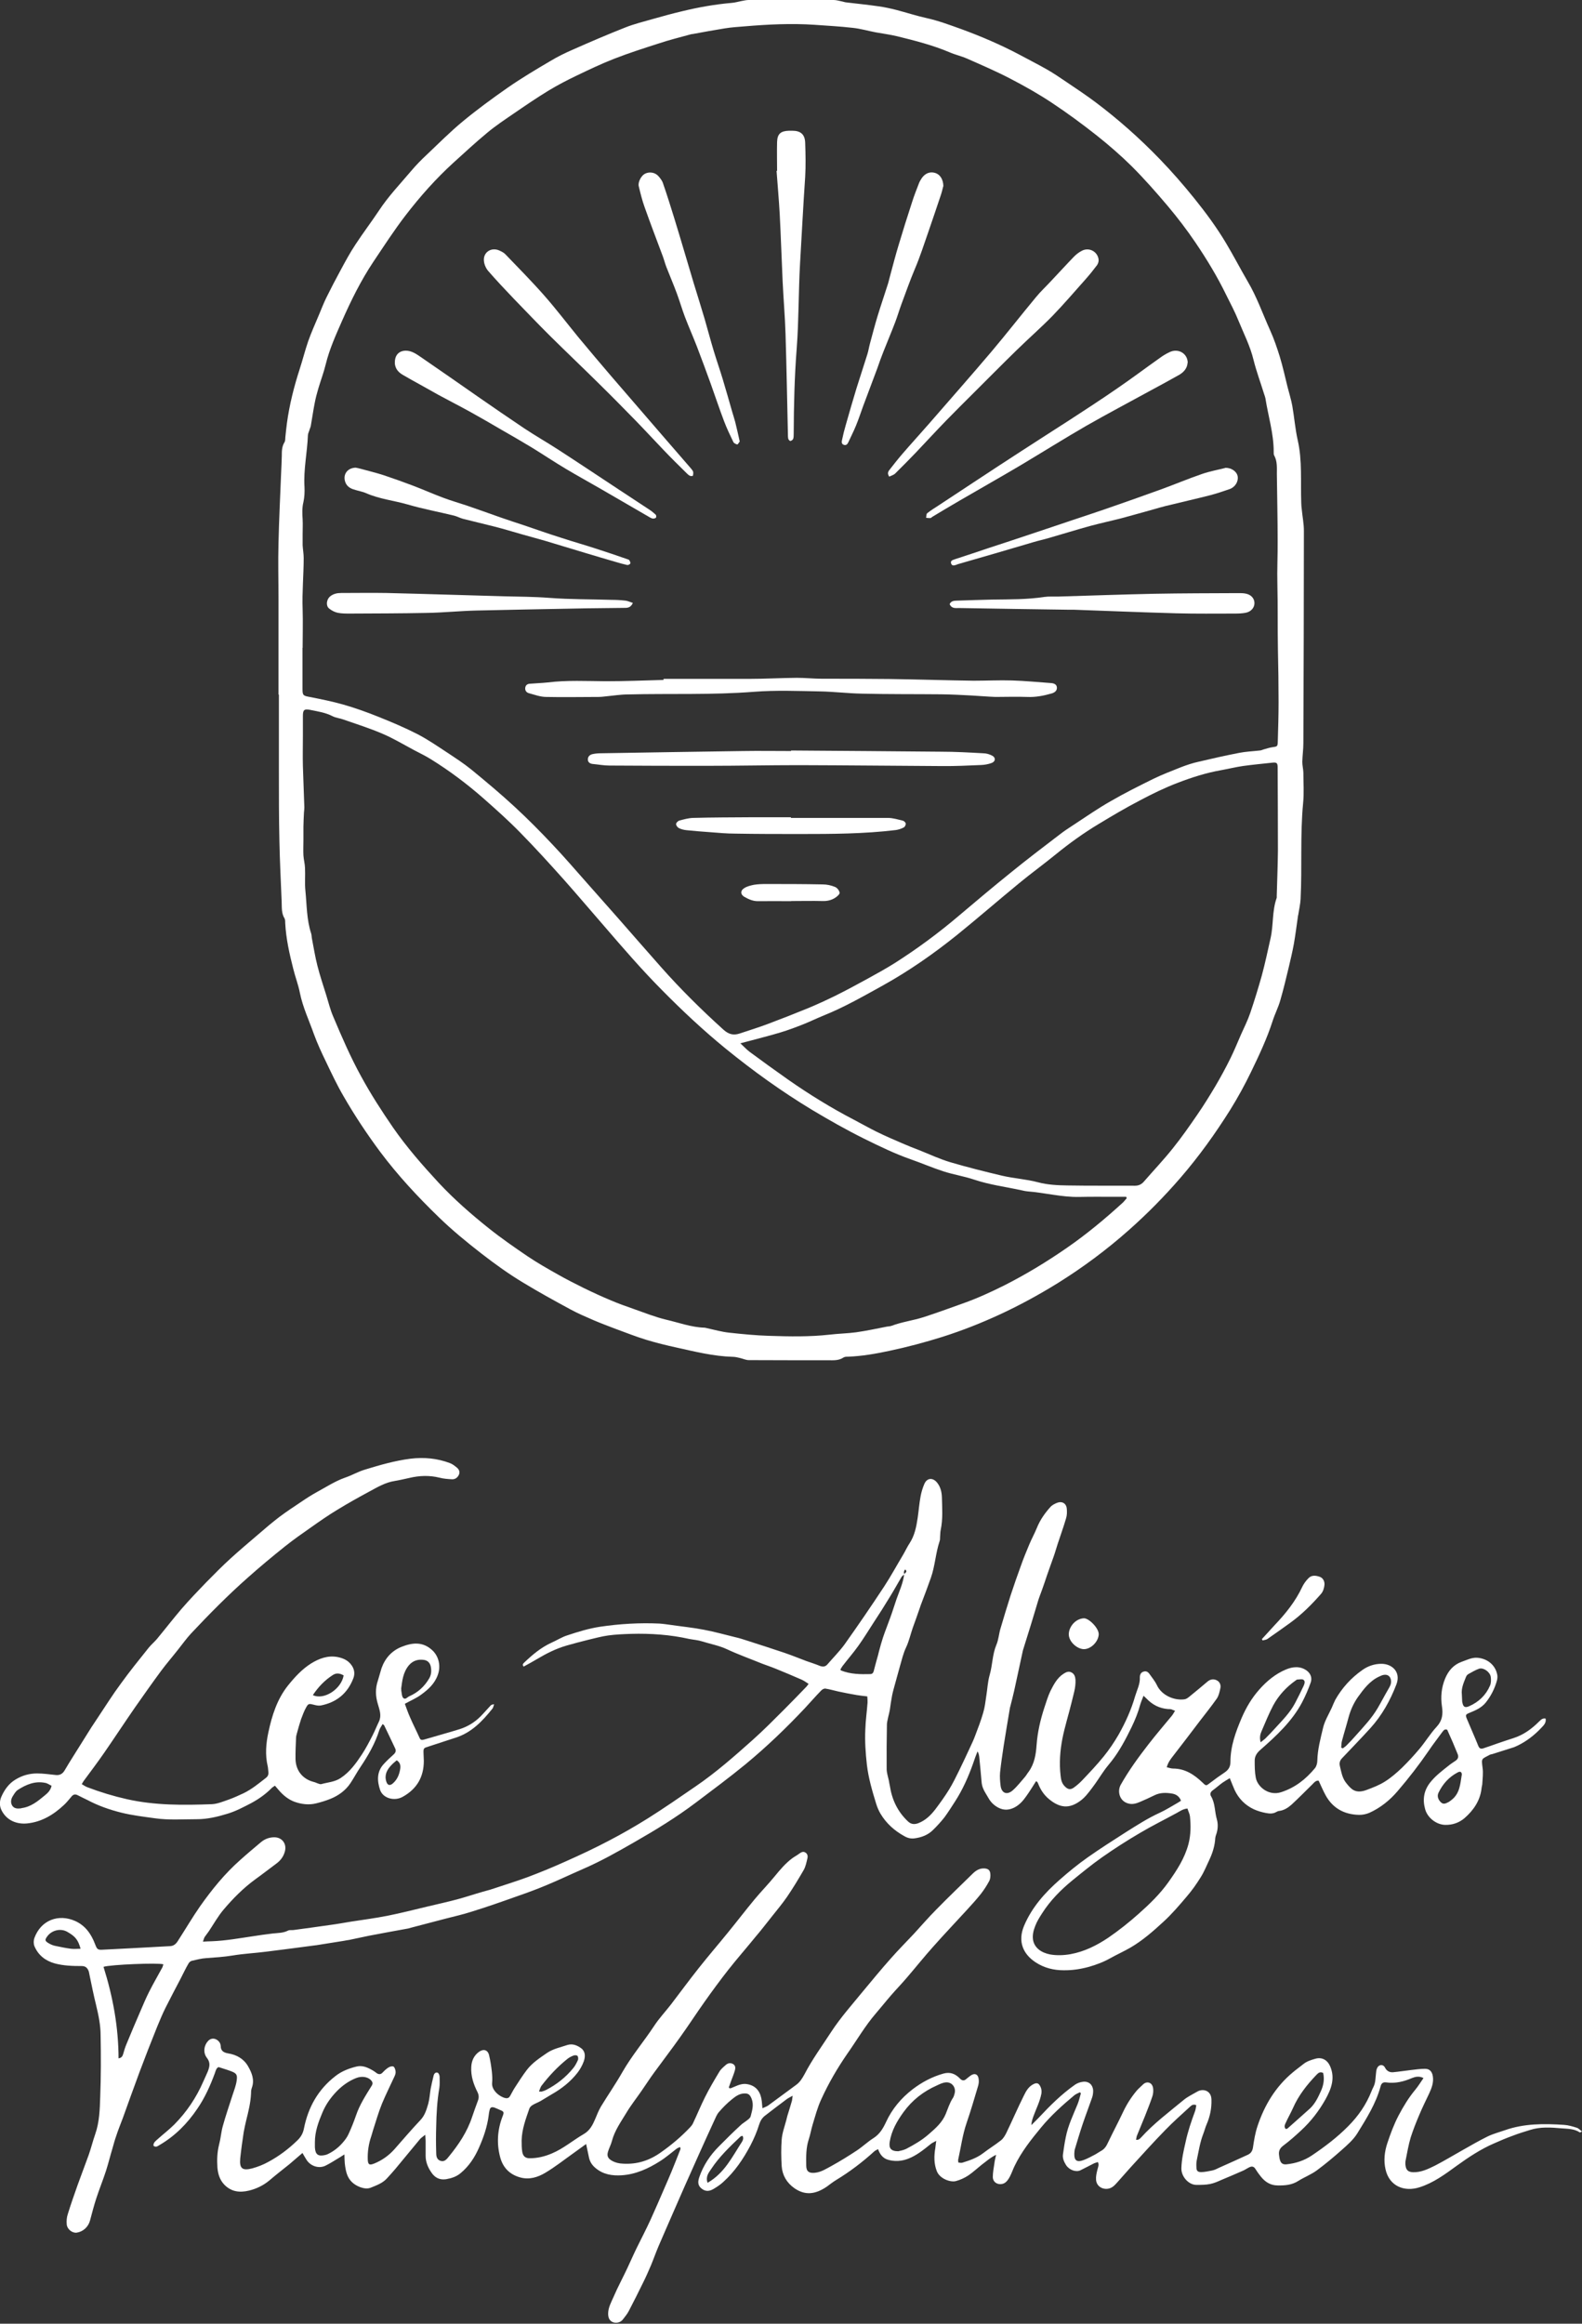
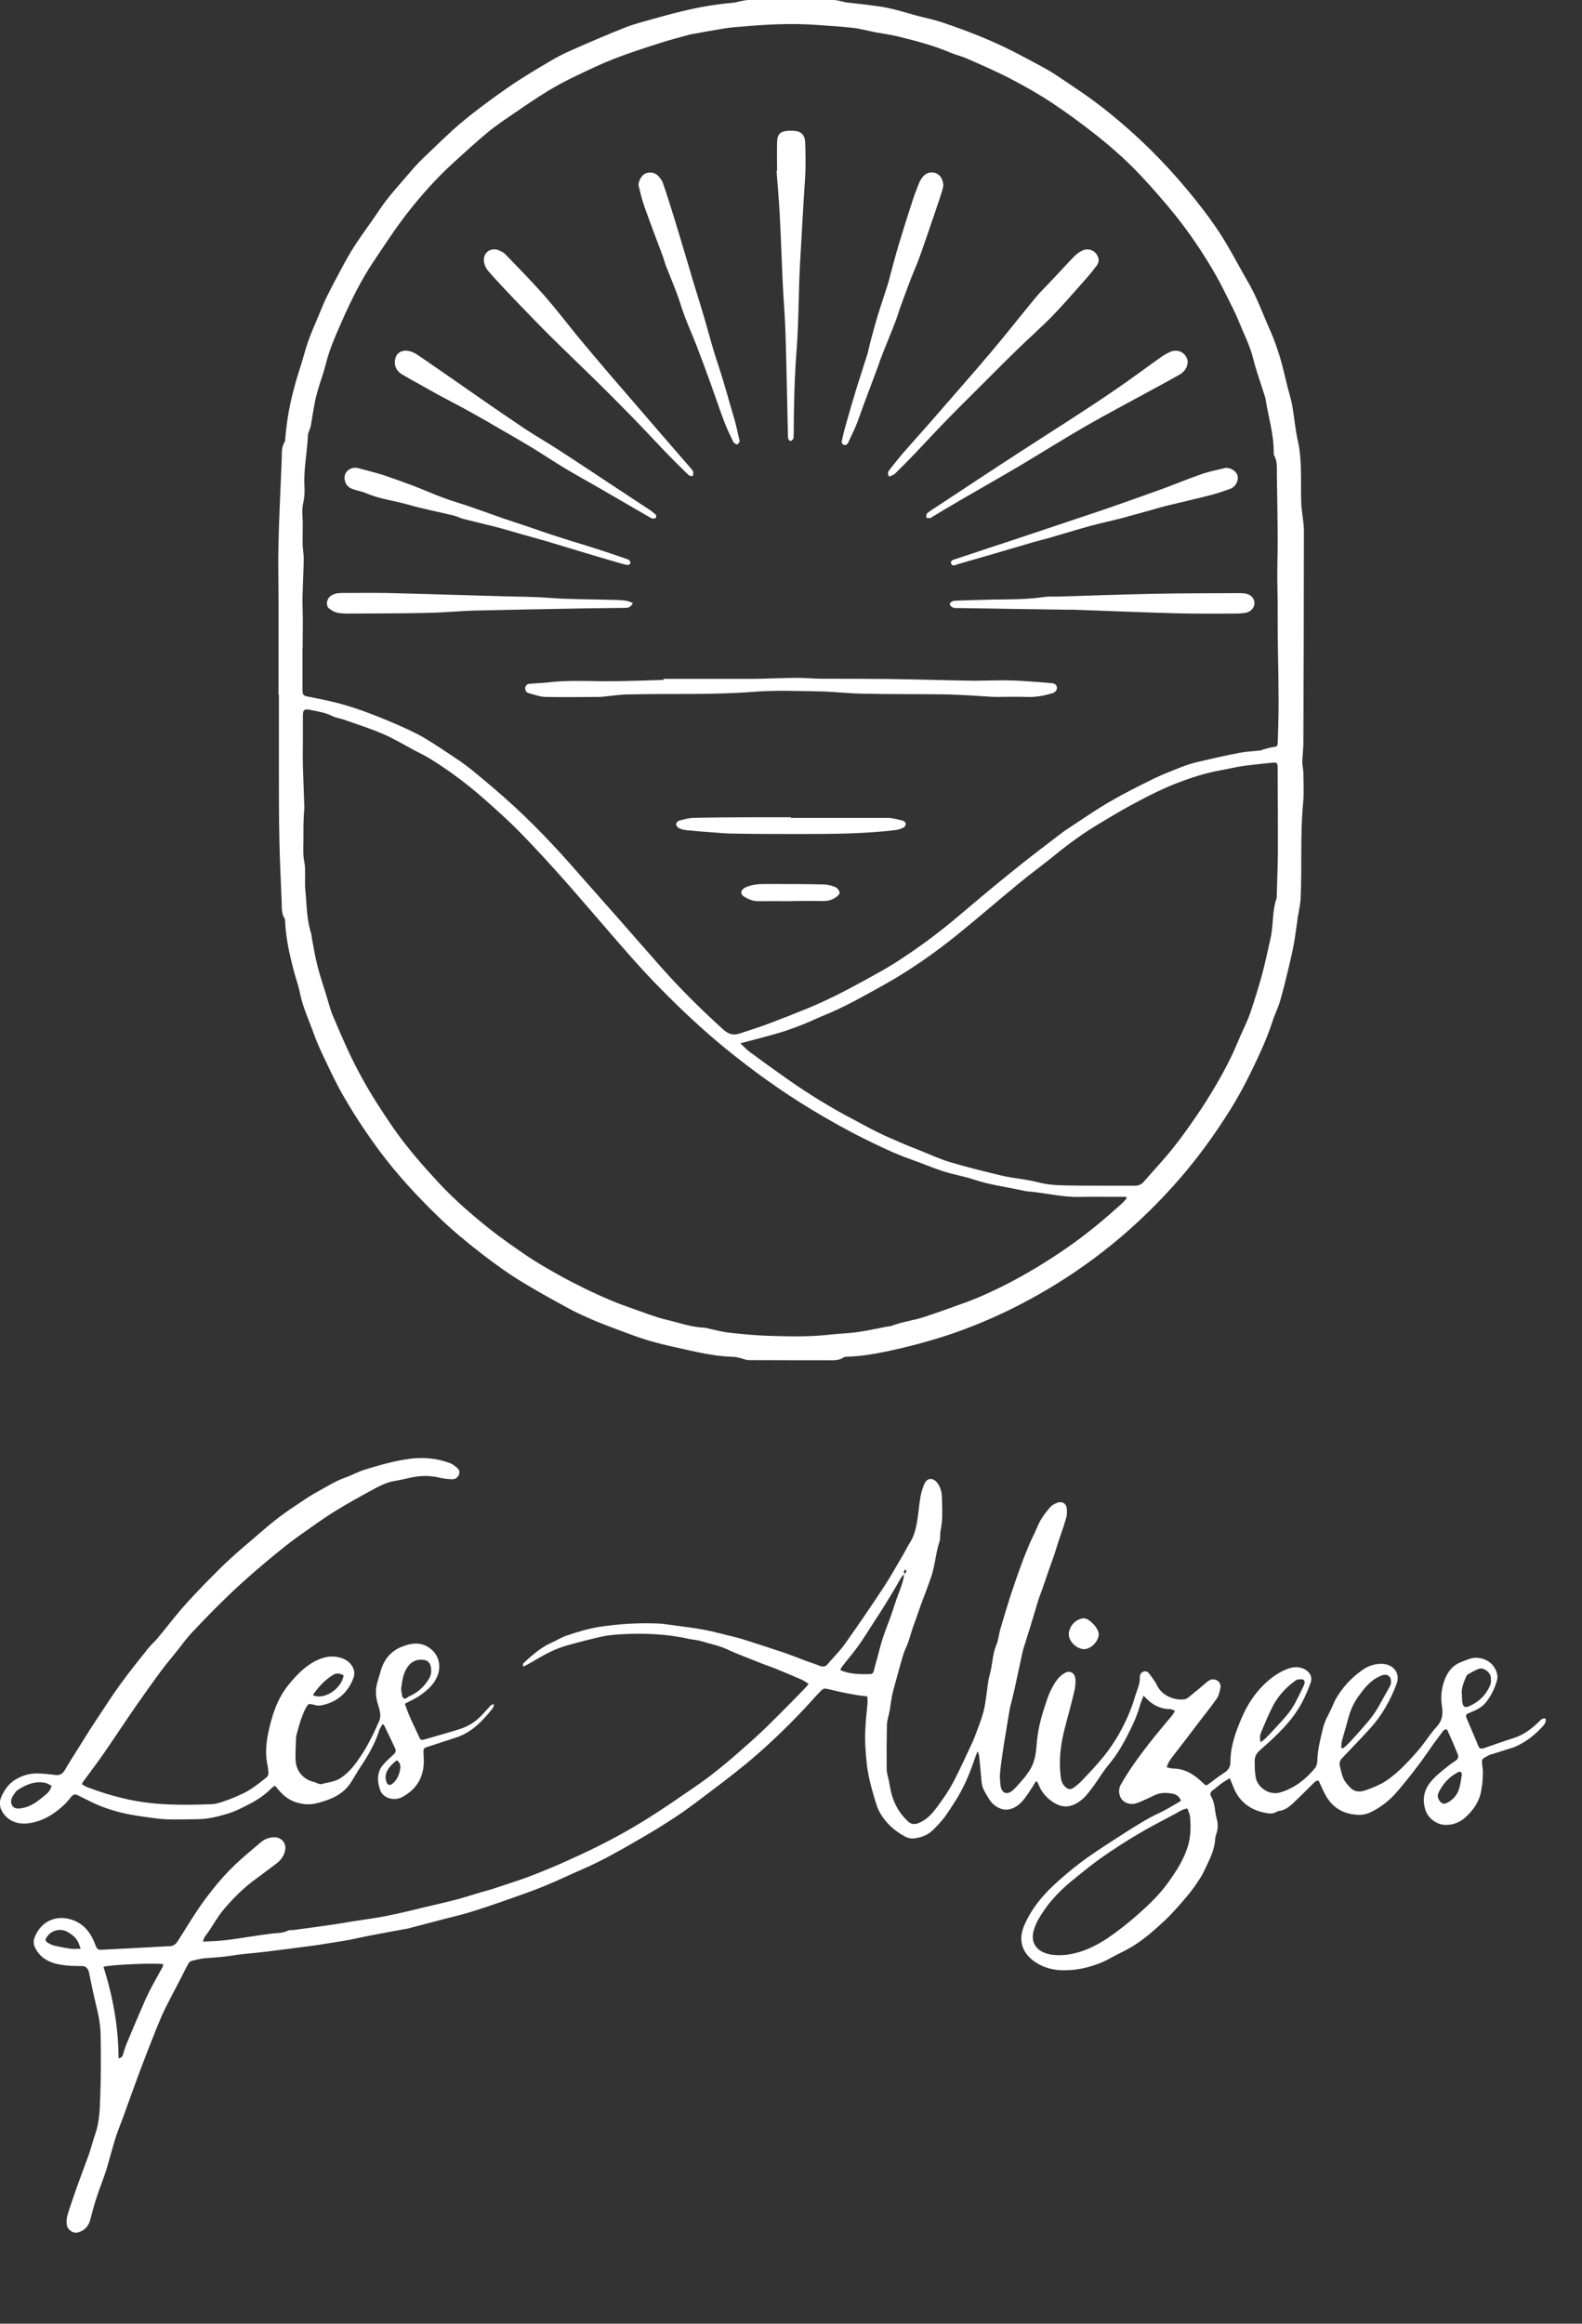
<svg xmlns="http://www.w3.org/2000/svg" id="Calque_2" data-name="Calque 2" viewBox="0 0 119.97 176.14">
  <rect x="0" y="0" width="119.97" height="176.14" fill="#333333" stroke="none" />
  <defs>
    <style>
      .cls-1 {
        fill: #fff;
      }
    </style>
  </defs>
  <g id="oYFZiW.tif">
    <g>
      <path class="cls-1" d="M21.12,52.65v-7.22c0-1.42-.04-2.85,0-4.27.04-1.78.13-3.55.2-5.33.02-.42.04-.85.05-1.27,0-.35,0-.71.2-1.03.07-.11.06-.26.07-.4.04-.35.07-.71.12-1.06.19-1.39.53-2.74.96-4.07.23-.71.41-1.43.65-2.13.24-.68.54-1.34.82-2.01.18-.43.35-.87.56-1.3.34-.69.7-1.38,1.07-2.06.36-.67.72-1.34,1.14-1.97.57-.87,1.2-1.7,1.78-2.57.71-1.08,1.6-2.01,2.43-2.99.37-.44.77-.85,1.19-1.24.91-.86,1.79-1.75,2.75-2.54,1.09-.9,2.24-1.74,3.4-2.55,1.04-.72,2.13-1.37,3.22-2.01.56-.34,1.16-.63,1.76-.89,1.29-.57,2.59-1.13,3.91-1.65.7-.28,1.45-.46,2.18-.67.71-.2,1.43-.4,2.16-.57,1.23-.3,2.48-.52,3.74-.63.25-.02.5-.09.74-.14C56.4.05,56.59,0,56.77,0h6.45c.21,0,.43.07.64.11.1.02.2.06.3.07.82.1,1.65.18,2.47.3.45.06.89.16,1.33.27.77.2,1.53.45,2.3.62.91.2,1.78.53,2.65.84,1.5.55,2.97,1.18,4.39,1.93.68.37,1.38.72,2.05,1.1.53.3,1.03.64,1.53.98.74.5,1.48.99,2.2,1.53,1.73,1.3,3.34,2.73,4.85,4.29.93.96,1.81,1.97,2.64,3,.87,1.08,1.69,2.19,2.4,3.38.57.95,1.08,1.94,1.64,2.9.7,1.18,1.15,2.48,1.71,3.72.29.64.52,1.32.73,1.99.23.76.4,1.53.59,2.3.12.48.27.94.36,1.43.15.86.22,1.75.41,2.6.36,1.57.21,3.17.27,4.75,0,.17.02.34.04.51.05.54.16,1.07.16,1.61,0,5.37-.02,10.74-.04,16.11,0,.47-.07.94-.08,1.41,0,.27.07.54.08.8,0,.78.06,1.56-.02,2.34-.23,2.42-.07,4.84-.19,7.26-.02.38-.11.76-.17,1.15,0,.05-.03.1-.03.15-.1.7-.19,1.41-.31,2.1-.11.6-.25,1.19-.39,1.78-.2.84-.4,1.67-.64,2.5-.15.53-.41,1.03-.58,1.56-.43,1.34-1.03,2.61-1.64,3.87-.47.97-.99,1.92-1.56,2.84-1.14,1.82-2.39,3.56-3.79,5.18-1.22,1.41-2.52,2.73-3.91,3.96-1.68,1.49-3.48,2.83-5.39,4.02-1.42.88-2.89,1.68-4.4,2.38-1.41.65-2.85,1.22-4.33,1.69-1.34.42-2.68.78-4.06,1.07-1.03.22-2.06.4-3.11.44-.12,0-.26,0-.35.06-.37.25-.78.21-1.18.21-2,0-4,0-6-.01-.23,0-.45-.11-.67-.16-.18-.04-.36-.09-.55-.09-1.45-.04-2.85-.39-4.25-.7-.78-.17-1.55-.36-2.31-.59-.79-.24-1.56-.55-2.33-.83-.55-.21-1.11-.42-1.65-.65-.6-.26-1.21-.52-1.78-.83-1.2-.65-2.4-1.31-3.57-2.02-1.1-.66-2.14-1.41-3.16-2.2-1.12-.87-2.22-1.77-3.24-2.76-1.6-1.55-3.11-3.17-4.45-4.96-1.01-1.36-1.94-2.76-2.78-4.22-.49-.84-.91-1.73-1.33-2.61-.33-.68-.65-1.37-.91-2.08-.37-1.05-.85-2.05-1.07-3.15-.12-.61-.35-1.2-.5-1.81-.29-1.14-.55-2.29-.61-3.47,0-.12,0-.26-.05-.35-.25-.4-.2-.85-.22-1.28-.06-1.52-.14-3.04-.17-4.57-.04-1.76-.04-3.52-.04-5.28v-5.84h-.03ZM23,49.07h-.06v3.15c0,.5.06.52.54.61.86.17,1.72.34,2.56.58.91.26,1.8.58,2.67.93,1,.4,1.99.82,2.95,1.31.77.4,1.5.9,2.23,1.38.63.42,1.27.83,1.86,1.31,1.11.91,2.21,1.83,3.26,2.8,1.01.93,1.97,1.9,2.91,2.9.89.94,1.74,1.93,2.6,2.9.8.9,1.59,1.79,2.38,2.69,1.08,1.23,2.15,2.46,3.24,3.69,1.48,1.67,3.07,3.24,4.72,4.73.4.36.76.45,1.24.29.72-.24,1.44-.46,2.15-.73,1.01-.38,2.01-.77,3.01-1.18.7-.29,1.39-.61,2.07-.94.8-.4,1.59-.82,2.37-1.25.74-.41,1.48-.81,2.19-1.26,1.66-1.06,3.25-2.23,4.76-3.51,1.31-1.11,2.63-2.22,3.97-3.3,1.23-1,2.49-1.96,3.75-2.92.33-.26.69-.49,1.04-.72.93-.61,1.85-1.25,2.82-1.8,1.05-.61,2.14-1.15,3.23-1.69.68-.33,1.39-.6,2.09-.88.44-.17.89-.32,1.35-.42,1.02-.24,2.04-.47,3.07-.67.51-.1,1.04-.12,1.56-.18.1,0,.19-.05.29-.08.22-.06.45-.14.67-.17.37-.05.4-.05.41-.43.03-1,.06-2,.06-2.99,0-1.34-.02-2.67-.05-4.01-.03-1.64,0-3.28-.04-4.91-.03-1.1.03-2.2.02-3.3,0-1.69-.04-3.38-.06-5.08,0-.47.04-.95-.2-1.39-.05-.08-.04-.2-.04-.3,0-1.38-.42-2.7-.63-4.05-.02-.1-.06-.19-.09-.29-.27-.87-.59-1.73-.81-2.61-.25-1.04-.74-1.99-1.14-2.97-.27-.67-.61-1.31-.93-1.95-.67-1.38-1.47-2.7-2.33-3.97-.65-.96-1.36-1.89-2.11-2.78-.87-1.03-1.77-2.05-2.72-3-.84-.83-1.74-1.61-2.66-2.34-1.1-.87-2.23-1.7-3.39-2.47-1.01-.67-2.07-1.27-3.15-1.83-1.07-.56-2.19-1.04-3.3-1.53-.43-.19-.9-.29-1.33-.48-1.28-.54-2.62-.88-3.96-1.21-.54-.13-1.1-.2-1.64-.3-.58-.11-1.15-.28-1.74-.34-.96-.11-1.92-.16-2.89-.23-1.78-.12-3.56-.03-5.33.12-.49.04-.98.07-1.47.15-.82.13-1.63.28-2.44.43-.08,0-.17.03-.25.05-.76.21-1.53.4-2.28.65-1.16.37-2.31.74-3.44,1.18-.97.38-1.91.83-2.85,1.28-.71.34-1.42.71-2.1,1.12-.92.56-1.81,1.17-2.7,1.78-.67.46-1.35.91-1.97,1.43-.87.72-1.7,1.49-2.54,2.25-1.34,1.22-2.54,2.57-3.64,4-.87,1.13-1.65,2.34-2.45,3.53-.94,1.41-1.69,2.93-2.37,4.47-.47,1.07-.96,2.15-1.24,3.3-.15.62-.38,1.22-.56,1.83-.11.37-.21.75-.28,1.13-.11.56-.19,1.13-.29,1.7-.02.11-.08.22-.11.34-.04.13-.11.26-.11.38-.05,1.3-.34,2.59-.26,3.9.02.39,0,.79-.08,1.16-.11.44-.09.87-.06,1.31.02.37,0,.74,0,1.11v.86c.02.32.08.64.08.96,0,1.3-.13,2.6-.08,3.9.03.96,0,1.93,0,2.89l.04-.02h0ZM85.45,90.83s-.04-.08-.05-.11h-1c-.85,0-1.69-.01-2.54.01-1.33.03-2.62-.32-3.93-.42-.13-.01-.27-.04-.4-.07-1.22-.27-2.46-.42-3.65-.82-.77-.26-1.57-.38-2.34-.63-.83-.27-1.64-.62-2.47-.91-1.23-.43-2.39-1-3.55-1.57-1.35-.67-2.65-1.41-3.94-2.18-2.3-1.39-4.47-2.95-6.56-4.65-1.69-1.38-3.28-2.87-4.81-4.42-1.55-1.56-2.98-3.22-4.41-4.88-1.01-1.16-2-2.33-3.02-3.48-1.09-1.22-2.19-2.43-3.34-3.6-.87-.89-1.8-1.72-2.74-2.55-1.25-1.1-2.59-2.11-4.01-2.99-.41-.26-.86-.47-1.29-.7-.79-.42-1.55-.88-2.37-1.23-.97-.42-1.99-.74-2.99-1.09-.27-.1-.57-.12-.82-.25-.54-.28-1.12-.36-1.7-.48-.45-.09-.55,0-.55.46v1.52c0,.76-.02,1.52,0,2.28.03,1.05.08,2.09.11,3.14,0,.13-.02.27-.03.4-.02.35-.03.71-.04,1.06v1.01c0,.39-.02.78,0,1.16.02.32.11.63.12.95.03.58-.03,1.16.03,1.73.11,1.09.09,2.19.44,3.25.04.13.03.27.06.4.13.68.24,1.36.41,2.03.19.75.44,1.49.67,2.23.17.54.3,1.1.53,1.63.65,1.54,1.31,3.07,2.12,4.54.73,1.34,1.55,2.61,2.41,3.86,1.04,1.5,2.24,2.87,3.48,4.21,1.17,1.25,2.45,2.37,3.78,3.43.95.76,1.95,1.45,2.95,2.13.74.5,1.52.94,2.3,1.38.65.37,1.31.7,1.97,1.03.68.33,1.37.65,2.07.94.56.24,1.13.44,1.7.64.83.29,1.64.62,2.49.82.95.22,1.88.57,2.88.6.07,0,.13.03.2.04.56.12,1.11.28,1.68.34,1.01.11,2.02.21,3.04.24,1.52.05,3.05.08,4.57-.09.67-.08,1.35-.09,2.02-.18.78-.11,1.56-.28,2.33-.43.12-.02.24-.02.35-.06.79-.3,1.63-.4,2.44-.66.99-.32,1.97-.68,2.95-1.03,1.08-.38,2.13-.86,3.15-1.37,1.66-.84,3.24-1.8,4.77-2.86,1.49-1.03,2.87-2.18,4.21-3.4.12-.11.22-.25.33-.37v.02h0ZM56.15,79.09c.29.27.48.48.71.65.96.71,1.93,1.41,2.91,2.1,1.59,1.11,3.24,2.13,4.97,3.03.58.3,1.15.63,1.74.92.63.31,1.28.59,1.93.87.43.19.87.36,1.31.53.78.31,1.54.67,2.35.91,1.29.38,2.61.71,3.92,1.02.9.21,1.83.26,2.73.5.71.19,1.47.23,2.22.24,1.71.03,3.42.01,5.13.02.29,0,.51-.11.7-.34.73-.84,1.5-1.65,2.19-2.52.65-.81,1.25-1.67,1.84-2.53.49-.71.94-1.44,1.38-2.18.4-.68.78-1.38,1.13-2.09.29-.59.54-1.2.8-1.8.24-.54.51-1.07.7-1.63.32-.94.61-1.89.88-2.85.25-.93.45-1.87.66-2.81.23-1,.11-2.06.46-3.05.02-.05.01-.1.01-.15.03-1.15.08-2.3.09-3.45,0-2.1-.01-4.2-.02-6.3,0-.33-.06-.4-.38-.37-.74.08-1.48.15-2.22.25-.56.08-1.12.22-1.68.32-1.14.2-2.23.55-3.3.96-.97.37-1.92.83-2.84,1.32-1.08.56-2.13,1.18-3.17,1.81-1.13.68-2.2,1.45-3.22,2.28-.93.76-1.9,1.46-2.82,2.22-1.57,1.29-3.1,2.62-4.67,3.89-1.79,1.44-3.67,2.75-5.69,3.87-1.45.8-2.88,1.62-4.42,2.24-.52.21-1.01.45-1.53.66-.58.23-1.16.45-1.76.63-.82.25-1.66.45-2.49.68-.16.04-.32.08-.58.15h.03Z" />
      <path class="cls-1" d="M50.32,51.46h6.46c1.22,0,2.43-.07,3.65-.08.64,0,1.28.07,1.93.07,1.69,0,3.39,0,5.08.02,2.13.03,4.27.1,6.4.13.96,0,1.93-.05,2.9-.02,1,.03,1.99.13,2.99.2.23.02.42.12.42.36,0,.22-.16.35-.38.42-.62.18-1.24.3-1.89.27-.8-.03-1.59,0-2.39,0-.61-.02-1.21-.08-1.82-.11-.76-.04-1.52-.08-2.28-.09-2.02-.02-4.03,0-6.05-.05-1.05-.02-2.09-.15-3.14-.17-1.68-.03-3.36-.1-5.03.03-3.18.25-6.37.12-9.55.2-.54,0-1.08.09-1.62.14-.2.02-.4.05-.61.05-1.32,0-2.64.03-3.97,0-.44,0-.89-.17-1.33-.29-.17-.05-.28-.2-.26-.39.02-.2.15-.31.34-.32.46-.04.91-.05,1.37-.1,1.47-.18,2.94-.1,4.41-.09,1.46,0,2.91-.06,4.37-.1v-.07h0Z" />
-       <path class="cls-1" d="M59.98,56.89c3.79.03,7.59.05,11.38.09,1.07,0,2.13.06,3.2.12.23,0,.47.07.68.18.29.15.26.45-.05.56-.25.09-.53.14-.79.15-.98.04-1.96.09-2.94.08-3.62-.02-7.25-.06-10.87-.07-2.3,0-4.61.05-6.91.05-2.49,0-4.98,0-7.47-.02-.42,0-.84-.08-1.26-.12-.2-.02-.37-.12-.37-.34s.14-.35.33-.4c.21-.05.44-.07.65-.07,3.59-.06,7.18-.12,10.77-.17,1.22-.02,2.44,0,3.66,0v-.04h0Z" />
      <path class="cls-1" d="M58.93,12.94c0-.73-.02-1.45,0-2.18.02-.62.28-.83.9-.85h.25c.63,0,.96.27.98.91.03.86.05,1.73,0,2.59-.15,2.19-.26,4.39-.39,6.58-.12,2.13-.09,4.27-.25,6.39-.17,2.16-.22,4.33-.23,6.49,0,.13,0,.28-.04.4-.03.07-.13.14-.21.16-.04,0-.14-.09-.16-.16-.03-.13-.03-.27-.03-.4-.06-2.52-.1-5.04-.18-7.56-.04-1.34-.16-2.67-.22-4-.08-1.69-.13-3.38-.22-5.07-.06-1.1-.16-2.19-.24-3.29h.05,0Z" />
      <path class="cls-1" d="M71.53,14.12c-.04.14-.09.39-.17.63-.32.94-.63,1.89-.96,2.83s-.63,1.89-1.02,2.8c-.38.9-.7,1.82-1.04,2.73-.16.44-.29.89-.46,1.33-.28.74-.59,1.46-.88,2.2-.17.42-.32.85-.47,1.28-.36.96-.72,1.92-1.08,2.88-.18.49-.34.99-.54,1.47-.17.42-.38.82-.57,1.24-.07.16-.17.27-.35.21-.2-.07-.16-.25-.13-.39.08-.38.17-.75.28-1.12.26-.92.53-1.85.81-2.77.27-.87.56-1.73.83-2.6.08-.26.12-.53.19-.79.19-.7.37-1.4.58-2.09.25-.82.53-1.63.79-2.45.08-.26.13-.52.21-.79.19-.7.37-1.4.58-2.09.33-1.11.68-2.22,1.04-3.32.15-.48.34-.95.52-1.42.05-.14.14-.27.22-.4.26-.36.62-.5,1.01-.38.36.11.61.47.62,1.01h-.01Z" />
      <path class="cls-1" d="M56.1,33.46c-.06.08-.14.23-.19.23-.11-.02-.26-.1-.3-.19-.25-.52-.5-1.04-.7-1.57-.36-.95-.68-1.91-1.02-2.86-.34-.93-.68-1.87-1.04-2.8-.29-.75-.62-1.49-.91-2.25-.22-.58-.39-1.18-.61-1.77-.25-.68-.54-1.35-.8-2.02-.1-.26-.17-.54-.27-.81-.46-1.23-.93-2.46-1.37-3.7-.19-.52-.32-1.06-.45-1.6-.08-.31.19-.81.47-.95.33-.17.76-.11,1.02.18.14.16.29.35.35.55.3.86.57,1.73.84,2.6.26.84.51,1.68.76,2.52.24.81.48,1.61.72,2.42.28.92.57,1.83.84,2.75.23.79.44,1.6.68,2.39.22.73.47,1.44.69,2.17.25.82.48,1.65.72,2.48.08.26.16.52.23.78.12.47.22.95.34,1.47v-.02Z" />
-       <path class="cls-1" d="M52.55,36.06c-.22.09-.35-.07-.48-.19-.59-.58-1.18-1.16-1.75-1.76-.7-.73-1.39-1.48-2.09-2.2-.92-.94-1.84-1.88-2.78-2.8-1.22-1.21-2.47-2.39-3.69-3.6-.96-.95-1.89-1.93-2.83-2.9-.64-.67-1.28-1.35-1.89-2.05-.18-.2-.31-.49-.34-.76-.08-.67.55-1.09,1.17-.81.17.08.34.16.46.29.99,1.03,2,2.05,2.95,3.13.89,1.01,1.71,2.09,2.57,3.14.82.99,1.65,1.97,2.48,2.94,1.34,1.56,2.7,3.12,4.04,4.68.67.78,1.35,1.55,2.02,2.33.21.25.2.26.16.58v-.02Z" />
+       <path class="cls-1" d="M52.55,36.06c-.22.09-.35-.07-.48-.19-.59-.58-1.18-1.16-1.75-1.76-.7-.73-1.39-1.48-2.09-2.2-.92-.94-1.84-1.88-2.78-2.8-1.22-1.21-2.47-2.39-3.69-3.6-.96-.95-1.89-1.93-2.83-2.9-.64-.67-1.28-1.35-1.89-2.05-.18-.2-.31-.49-.34-.76-.08-.67.55-1.09,1.17-.81.17.08.34.16.46.29.99,1.03,2,2.05,2.95,3.13.89,1.01,1.71,2.09,2.57,3.14.82.99,1.65,1.97,2.48,2.94,1.34,1.56,2.7,3.12,4.04,4.68.67.78,1.35,1.55,2.02,2.33.21.25.2.26.16.58Z" />
      <path class="cls-1" d="M67.43,36.12c-.18-.26-.05-.41.06-.55.3-.38.6-.77.92-1.14.67-.78,1.37-1.54,2.04-2.31,1.58-1.82,3.18-3.63,4.74-5.47,1.14-1.35,2.23-2.75,3.36-4.11.35-.43.76-.81,1.14-1.22.58-.61,1.14-1.23,1.73-1.84.18-.19.4-.36.64-.48.54-.27,1.17.07,1.25.66.02.14-.03.31-.11.43-.27.36-.56.72-.86,1.06-.83.93-1.64,1.88-2.51,2.78-.88.9-1.84,1.74-2.74,2.62-1.09,1.06-2.16,2.15-3.24,3.22-.69.69-1.39,1.38-2.07,2.08-.79.81-1.55,1.64-2.33,2.46-.51.53-1.03,1.06-1.56,1.58-.12.12-.3.16-.45.24h-.01Z" />
      <path class="cls-1" d="M47.99,45.71c-.18.39-.44.37-.7.37-1.24.02-2.47.02-3.71.05-2.49.05-4.98.09-7.47.15-1.25.03-2.5.16-3.75.18-1.95.04-3.89.04-5.84.05-.3,0-.62,0-.91-.06-.24-.05-.48-.18-.66-.33-.25-.21-.19-.67.07-.9.25-.21.54-.27.85-.27,1.15,0,2.3-.02,3.45,0,2.96.07,5.92.17,8.89.25,1.15.03,2.3.03,3.45.12,1.57.12,3.15.1,4.72.15.36,0,.71.02,1.06.06.17.02.33.1.54.17h0,0Z" />
      <path class="cls-1" d="M72.01,45.8c.12-.26.34-.26.54-.27.9-.03,1.79-.06,2.69-.08,1.32-.02,2.64,0,3.95-.2.35-.05.71-.02,1.07-.03,2.42-.07,4.84-.16,7.26-.21,2.13-.04,4.27-.04,6.4-.05.17,0,.34,0,.51.03.42.07.68.34.7.69.02.36-.24.69-.67.77-.26.05-.54.06-.81.06-1.47,0-2.95.02-4.42-.02-2.59-.07-5.18-.18-7.76-.27h-.36c-2.79-.04-5.59-.08-8.38-.13-.26,0-.56.06-.71-.29,0,0-.01,0-.01,0Z" />
      <path class="cls-1" d="M90.06,27.49c-.02.4-.27.71-.63.92-.72.41-1.45.8-2.17,1.19-1.62.89-3.26,1.75-4.87,2.67-1.68.97-3.32,2-4.98,2.99-1.52.9-3.06,1.77-4.59,2.66-.7.41-1.4.82-2.09,1.24-.06.03-.11.1-.17.11-.11,0-.22,0-.33-.02.03-.12,0-.29.09-.35.26-.21.55-.39.83-.57.9-.59,1.8-1.19,2.7-1.78,1.21-.8,2.42-1.59,3.64-2.38,1.21-.79,2.43-1.56,3.65-2.35,1.2-.78,2.4-1.56,3.57-2.37,1.1-.75,2.16-1.55,3.25-2.32.23-.17.48-.32.74-.44.64-.31,1.36.09,1.37.81h-.01,0Z" />
      <path class="cls-1" d="M30.76,26.58c.49,0,.86.29,1.23.54,1.42.97,2.83,1.96,4.24,2.94,1.17.81,2.33,1.61,3.51,2.4.84.56,1.72,1.06,2.57,1.61,1.56,1.01,3.1,2.04,4.65,3.06l2.28,1.5c.17.11.33.24.48.38.05.04.06.17.03.22-.03.05-.14.08-.21.08-.08,0-.17-.04-.24-.08-1.25-.73-2.51-1.46-3.76-2.18-.88-.51-1.76-.99-2.63-1.51-.87-.52-1.71-1.08-2.57-1.61-.76-.46-1.54-.91-2.31-1.35-.77-.45-1.54-.9-2.32-1.33-.81-.45-1.64-.87-2.45-1.31-.47-.26-.94-.53-1.41-.79-.43-.24-.86-.47-1.28-.72-.43-.24-.68-.59-.62-1.11.05-.46.35-.73.81-.74Z" />
      <path class="cls-1" d="M26.97,35.45c.11.02.26.05.4.09.58.16,1.17.3,1.75.49.75.25,1.5.52,2.24.8.76.29,1.5.62,2.25.9.58.22,1.19.39,1.78.59.84.29,1.69.59,2.53.89.6.21,1.21.41,1.82.61.94.32,1.88.65,2.83.95.88.29,1.78.54,2.66.83.79.25,1.57.52,2.35.79.05.02.11.03.13.06.05.08.12.19.09.26-.02.06-.16.13-.23.12-.28-.06-.56-.14-.83-.22-.79-.23-1.58-.46-2.37-.7-1.02-.3-2.03-.62-3.05-.92-.58-.17-1.17-.32-1.75-.49-.7-.2-1.39-.41-2.1-.59-.78-.2-1.57-.38-2.35-.58-.23-.06-.44-.18-.67-.24-1.18-.29-2.38-.51-3.54-.85-1.04-.3-2.13-.41-3.13-.85-.32-.14-.68-.19-1.02-.31-.28-.1-.5-.28-.59-.58-.17-.55.18-1.03.8-1.05Z" />
      <path class="cls-1" d="M92.92,35.46c.49,0,.88.29.94.66.06.38-.19.8-.6.95-.49.17-.99.34-1.49.47-1.13.29-2.26.54-3.39.82-.28.07-.55.15-.83.23-.84.23-1.69.48-2.53.7-.78.2-1.57.37-2.35.58-1.06.29-2.11.62-3.16.92-.37.11-.75.19-1.12.3-.99.29-1.97.58-2.96.87-.92.27-1.85.53-2.77.8-.03,0-.06.03-.1.04-.16.05-.35.14-.43-.08s.12-.27.29-.33c.86-.28,1.73-.57,2.59-.86,1.04-.34,2.08-.68,3.12-1.03,1.06-.35,2.11-.71,3.16-1.06.86-.29,1.73-.57,2.59-.87,1.42-.49,2.83-.99,4.24-1.5,1.01-.37,2.01-.79,3.03-1.14.6-.21,1.24-.32,1.78-.46h-.01Z" />
      <path class="cls-1" d="M59.97,62h7.36c.38,0,.76.12,1.14.21.09.02.21.14.22.23,0,.09-.07.24-.15.28-.19.1-.4.17-.61.2-2.41.29-4.83.3-7.25.3-1.64,0-3.29,0-4.93-.03-.64,0-1.28-.06-1.92-.11-.59-.04-1.18-.09-1.77-.15-.2-.02-.4-.07-.58-.16-.1-.05-.21-.2-.21-.3s.14-.24.25-.27c.34-.09.69-.19,1.04-.2,1.46-.04,2.91-.04,4.37-.05h3.05v.05h0Z" />
      <path class="cls-1" d="M60,68.31c-.85,0-1.69-.01-2.54,0-.38,0-.69-.15-1-.32-.32-.18-.33-.49,0-.68.21-.13.47-.19.71-.24.3-.05.61-.06.91-.06,1.44,0,2.87,0,4.31.03.31,0,.64.07.93.19.16.06.33.27.35.44.02.11-.19.29-.33.38-.29.19-.61.26-.96.25-.79-.02-1.59,0-2.38,0h0Z" />
    </g>
  </g>
  <g>
    <path class="cls-1" d="M78.58,135c-.26.41-.49.79-.75,1.15-.25.36-.53.68-.94.88-.4.19-.78.2-1.17,0-.33-.17-.59-.42-.77-.75-.06-.11-.13-.22-.19-.32-.17-.27-.29-.54-.32-.86-.05-.65-.12-1.29-.18-1.93-.02-.13-.04-.27-.13-.41-.12.3-.23.59-.33.9-.36,1.02-.8,2.01-1.39,2.92-.26.4-.51.8-.79,1.18-.27.34-.56.66-.87.96-.38.38-.87.56-1.39.63-.27.04-.53-.02-.77-.16-.75-.41-1.38-.97-1.82-1.71-.13-.22-.24-.48-.32-.73-.3-.98-.59-1.95-.71-2.98-.1-.89-.16-1.76-.12-2.65.02-.69.12-1.37.17-2.06,0-.15,0-.3-.02-.47-.28-.03-.54-.06-.79-.1-.47-.08-.94-.17-1.4-.27-.33-.07-.65-.17-.98-.22-.11-.02-.27.07-.35.17-.41.42-.8.87-1.2,1.3-1.42,1.51-2.92,2.95-4.52,4.27-1.22,1-2.5,1.95-3.76,2.9-1.47,1.11-3.04,2.07-4.63,2.98-1.27.73-2.56,1.46-3.9,2.04-.94.41-1.86.85-2.8,1.24-.76.32-1.53.6-2.31.87-1.12.4-2.24.79-3.37,1.14-.65.21-1.32.36-1.98.53l-2.56.67c-.08.02-.17.05-.25.07-.99.18-1.98.36-2.97.55-.51.1-1.01.22-1.52.32-.14.02-.27.04-.41.07-.69.11-1.39.22-2.07.33-.06,0-.11.02-.17.02-1.21.16-2.41.32-3.63.47-.85.11-1.71.15-2.55.29-.67.11-1.34.15-2.01.2-.37.02-.72.12-1.08.2-.11.02-.22.12-.27.22-.22.37-.4.77-.6,1.15-.38.73-.77,1.46-1.14,2.2-.23.46-.43.95-.63,1.43-.46,1.14-.91,2.29-1.34,3.44-.43,1.15-.84,2.31-1.26,3.47-.17.46-.36.91-.51,1.38-.11.31-.19.61-.28.93-.17.56-.31,1.14-.49,1.7-.23.71-.51,1.39-.74,2.1-.18.55-.32,1.1-.47,1.66-.13.5-.53.86-1.02.93-.34.04-.73-.27-.75-.65-.02-.25,0-.51.08-.75.23-.75.49-1.48.75-2.22.27-.76.57-1.52.84-2.28.18-.51.31-1.05.49-1.56.32-.91.35-1.87.38-2.82.06-1.56.06-3.12.03-4.68,0-.77-.16-1.53-.34-2.28-.19-.77-.35-1.56-.51-2.34-.02-.09-.03-.19-.07-.28-.09-.22-.24-.35-.51-.35-.69,0-1.38-.02-2.05-.2-.71-.2-1.25-.62-1.54-1.31-.07-.17-.07-.43,0-.62.5-1.36,1.83-1.84,3.08-1.29.79.35,1.23,1,1.52,1.76.15.39.19.45.61.42,1.7-.08,3.39-.18,5.09-.27.35-.02.51-.27.66-.52.54-.84,1.04-1.69,1.61-2.51.9-1.27,1.87-2.47,3.05-3.51.51-.46,1.04-.9,1.56-1.34.3-.25.66-.38,1.05-.37.57.02.91.51.77,1.05-.1.4-.33.71-.66.95-.53.39-1.05.8-1.58,1.18-.91.66-1.7,1.46-2.42,2.31-.42.5-.75,1.09-1.11,1.63-.1.15-.22.29-.32.44-.05.08-.07.19-.13.35.28-.02.48-.02.69-.03,1.03-.04,2.03-.22,3.04-.37.53-.08,1.05-.16,1.58-.22.39-.04.78-.03,1.15-.22.12-.06.27-.02.41-.04.92-.12,1.83-.25,2.75-.38.54-.07,1.08-.17,1.63-.26.91-.14,1.83-.26,2.74-.44,1.01-.2,2.02-.46,3.03-.7.76-.18,1.53-.35,2.28-.55.63-.17,1.25-.38,1.88-.56.2-.06.41-.11.61-.17.95-.32,1.92-.61,2.86-.96.98-.37,1.95-.77,2.9-1.2,1.1-.49,2.19-1,3.25-1.56,1-.52,1.99-1.09,2.95-1.69,1.22-.77,2.41-1.59,3.6-2.41,1.54-1.05,2.94-2.28,4.34-3.53.84-.75,1.62-1.54,2.41-2.33.56-.56,1.12-1.14,1.67-1.71.05-.05.08-.11.16-.21-.19-.12-.35-.24-.53-.32-.66-.29-1.31-.56-1.97-.83-.34-.14-.68-.25-1.02-.38-.88-.36-1.78-.68-2.64-1.08-.61-.29-1.28-.41-1.92-.61-.31-.1-.63-.12-.95-.18-1.46-.33-2.94-.43-4.43-.39-.57.02-1.15.04-1.73.12-.51.07-1.01.21-1.52.33-.54.13-1.08.28-1.62.43-.81.23-1.56.61-2.28,1.04-.33.2-.67.38-1,.56-.12-.15-.04-.22.05-.31.62-.59,1.27-1.14,2.06-1.5.41-.18.79-.43,1.21-.56.81-.27,1.63-.52,2.48-.65,1.49-.22,2.99-.31,4.5-.24.31.02.61.07.92.11.82.12,1.65.2,2.46.36.8.15,1.58.37,2.36.56.32.07.62.17.93.27.93.3,1.87.6,2.79.91.56.19,1.12.42,1.68.63.34.12.69.23,1.03.37.22.08.41.07.57-.12.43-.5.9-.97,1.29-1.5,1.03-1.45,2.03-2.91,3.01-4.4.51-.78.96-1.61,1.44-2.41.17-.29.31-.6.49-.87.38-.58.51-1.24.61-1.91.08-.54.12-1.09.22-1.63.06-.33.16-.66.29-.96.2-.46.64-.49.96-.1.27.33.36.74.37,1.14.02.81.08,1.63-.09,2.44-.04.17-.03.37-.05.55,0,.11,0,.23-.04.33-.3.9-.34,1.87-.66,2.77-.23.66-.48,1.31-.73,1.97-.03.07-.06.16-.08.23-.18.53-.37,1.05-.56,1.58-.17.49-.28,1-.5,1.47-.22.46-.33.95-.47,1.43-.12.44-.25.89-.37,1.34-.08.3-.17.59-.23.9-.07.36-.12.72-.17,1.08-.03.18-.08.36-.12.53-.03.18-.09.36-.1.54-.02,1.14-.03,2.27-.02,3.41,0,.3.11.61.17.9.02.12.04.25.07.37.16,1.06.59,1.97,1.38,2.71.23.22.49.24.78.13.55-.21.95-.61,1.29-1.05.37-.49.73-.99,1.05-1.51.28-.46.52-.95.76-1.44.27-.55.53-1.11.79-1.67.15-.32.3-.63.42-.96.22-.57.44-1.15.61-1.74.12-.4.17-.82.23-1.24.09-.54.11-1.1.26-1.62.22-.75.2-1.55.51-2.29.17-.39.19-.85.32-1.26.24-.83.5-1.66.76-2.49.25-.77.52-1.53.8-2.3.18-.51.39-1.02.6-1.52.18-.44.41-.85.59-1.29.24-.6.6-1.11,1.02-1.58.14-.16.36-.27.56-.34.37-.12.66.09.69.46.02.25.02.51-.06.75-.19.65-.42,1.28-.63,1.92-.11.33-.2.67-.32,1-.16.46-.33.91-.49,1.38-.12.36-.24.72-.37,1.08-.1.29-.22.57-.31.87-.18.59-.35,1.18-.53,1.76-.2.66-.41,1.3-.61,1.96,0,.02-.02.05-.02.08-.22,1-.43,2.01-.65,3-.09.4-.19.79-.29,1.18-.02.06-.03.11-.04.17-.16.95-.32,1.9-.47,2.85-.1.66-.2,1.34-.27,2-.03.33,0,.67.04,1,.07.56.47.73.9.37.36-.31.65-.7.96-1.05.1-.12.17-.26.27-.38.44-.61.55-1.32.6-2.03.07-.97.29-1.91.59-2.83.14-.42.27-.86.46-1.26.25-.49.51-1,1-1.31.19-.12.37-.21.59-.1.22.11.29.31.31.56.03.61-.17,1.16-.3,1.73-.22.91-.51,1.81-.69,2.72-.18.92-.25,1.87-.14,2.81.03.29.08.58.31.81.22.23.41.29.67.12.24-.17.46-.36.66-.57.56-.59,1.12-1.18,1.63-1.81.42-.52.8-1.08,1.14-1.67.51-.91.95-1.87,1.24-2.89.14-.47.39-.93.36-1.45,0-.18.08-.37.29-.42.18-.06.33.02.44.18.19.27.41.53.56.84.37.8,1.34,1.19,2.1,1.08.14-.02.27-.12.39-.22.46-.37.91-.75,1.36-1.13.22-.18.47-.21.71-.08s.31.38.25.62c-.06.27-.12.56-.28.78-.41.58-.86,1.14-1.29,1.7-.67.88-1.34,1.77-2.02,2.64-.19.24-.37.48-.47.84.17.04.33.1.48.1.91,0,1.6.46,2.22,1.05.29.28.27.28.61.02.35-.27.7-.52,1.06-.76.3-.2.46-.43.46-.82,0-1.19.4-2.27.86-3.35.34-.78.76-1.49,1.32-2.12.57-.65,1.24-1.2,2.03-1.53.5-.21,1.07-.28,1.57.08.3.22.43.55.31.9-.18.51-.4,1.02-.65,1.5-.77,1.46-1.97,2.56-3.19,3.63-.25.22-.41.47-.41.79,0,.43,0,.87.08,1.29.12.7.98,1.42,1.93,1.11,1.07-.35,1.87-.99,2.56-1.82.12-.15.18-.39.18-.59.02-.84.24-1.64.43-2.45.12-.53.43-1.03.66-1.53.09-.21.17-.41.27-.61.51-.9,1.19-1.65,2.04-2.25.44-.32.95-.48,1.46-.48.8,0,1.49.61,1.14,1.55-.47,1.23-1.1,2.36-1.98,3.33-.7.77-1.42,1.51-2.13,2.26-.17.17-.24.36-.18.61.1.42.17.86.43,1.22.17.22.35.45.58.59.32.19.7.12,1.02,0,.48-.18.98-.37,1.41-.65.46-.29.88-.66,1.27-1.03.47-.46.92-.95,1.34-1.45.45-.54.81-1.14,1.29-1.66.43-.46.49-.96.4-1.54-.11-.72-.04-1.43.24-2.11.25-.6.64-1.05,1.25-1.27.38-.13.74-.33,1.17-.31.76.05,1.38.53,1.53,1.27.03.14.02.31-.02.46-.17.61-.45,1.17-.85,1.67-.32.39-.75.58-1.19.76-.35.14-.37.17-.22.52.28.67.58,1.34.85,2.01.09.22.22.23.4.17.35-.12.69-.23,1.04-.36.41-.14.82-.28,1.23-.41.75-.24,1.37-.69,1.92-1.24.14-.13.27-.29.51-.24.07.33-.17.54-.34.72-.51.54-1.1,1-1.78,1.33-.09.04-.17.08-.27.12-.55.17-1.1.35-1.64.52-.05.02-.12.02-.17.04-.66.36-.68.24-.58,1,.06.4,0,.8-.02,1.21,0,.1-.04.19-.05.29-.09.96-.6,1.71-1.3,2.32-.4.34-.9.52-1.44.51-.68,0-1.38-.54-1.55-1.21-.2-.73-.09-1.41.4-2.02.39-.49.88-.86,1.36-1.24.17-.14.37-.27.55-.39.19-.13.25-.3.16-.51-.12-.3-.25-.59-.37-.89-.14-.32-.28-.64-.42-.95-.21-.08-.28.06-.38.18-.33.46-.69.91-1.01,1.39-.74,1.08-1.53,2.1-2.38,3.09-.59.69-1.29,1.25-2.12,1.63-.25.11-.55.17-.82.16-1.1-.03-1.97-.5-2.51-1.48-.19-.35-.35-.72-.53-1.11-.2-.03-.33.12-.46.26-.53.52-1.05,1.05-1.59,1.55-.26.23-.56.43-.92.48-.08,0-.17.04-.24.08-.25.15-.52.13-.78.08-.32-.06-.63-.15-.92-.28-.66-.31-1.15-.8-1.46-1.46-.12-.27-.23-.56-.37-.9-.2.12-.38.22-.55.34-.25.18-.48.39-.73.57-.17.12-.25.28-.14.46.32.54.27,1.17.44,1.75.11.38.08.81-.07,1.2-.02.07-.04.13-.05.21-.03.58-.2,1.13-.45,1.66-.21.44-.39.9-.65,1.31-.32.52-.68,1.03-1.08,1.49-.56.66-1.13,1.33-1.77,1.91-.77.71-1.57,1.41-2.48,1.94-.5.29-1.02.52-1.52.8-.51.29-1.07.5-1.63.66-.62.17-1.26.27-1.92.26-.76,0-1.48-.18-2.12-.6-.95-.62-1.38-1.58-.88-2.77.59-1.4,1.58-2.51,2.7-3.49.68-.6,1.39-1.18,2.13-1.7.95-.67,1.93-1.29,2.91-1.92.83-.52,1.65-1.05,2.55-1.46.48-.22.93-.51,1.39-.77.07-.04.13-.09.22-.14-.12-.33-.37-.49-.66-.54-.46-.08-.92-.09-1.36.13-.35.17-.71.34-1.07.49-.28.12-.57.22-.9.13-.69-.18-.85-.94-.58-1.42.61-1.08,1.33-2.07,2.09-3.05.58-.75,1.2-1.47,1.81-2.21.07-.09.13-.21.22-.35-.12-.04-.2-.08-.28-.11-.08-.02-.17-.02-.25-.02-.65-.05-1.18-.32-1.63-.79-.06-.06-.12-.11-.23-.22-.09.25-.19.46-.25.67-.16.6-.39,1.16-.66,1.72-.44.9-.9,1.78-1.51,2.56-.18.23-.38.46-.55.7-.32.45-.6.91-.93,1.34-.28.37-.56.75-.94,1.01-.8.57-1.5.51-2.3-.14-.4-.32-.68-.74-.86-1.22-.02-.05-.05-.1-.09-.13-.02-.02-.07-.03-.13-.06l.03-.04.05.05ZM68.58,119.34c-.07.07-.16.12-.21.19-.3.51-.58,1.02-.89,1.52-.4.66-.81,1.31-1.24,1.96-.38.59-.75,1.19-1.15,1.75-.37.52-.8,1.01-1.19,1.52-.07.09-.12.2-.17.27.04.07.05.08.06.08.71.28,1.45.29,2.2.27.22,0,.26-.17.3-.35.09-.37.2-.73.3-1.1.03-.11.05-.22.08-.32.09-.33.18-.67.29-1,.17-.51.38-1.02.56-1.53.17-.46.31-.93.47-1.39.22-.62.5-1.22.58-1.88.04-.11.29-.16.08-.36-.12.11-.12.24-.07.37h0ZM90.04,137.09c-.33.04-.54.19-.77.32-.93.51-1.89.98-2.8,1.52-.99.58-1.96,1.2-2.9,1.86-.78.55-1.51,1.15-2.25,1.75-.88.72-1.68,1.53-2.29,2.49-.2.31-.39.61-.52.95-.13.33-.23.69-.17,1.07.11.61.63.97,1.29,1.1.5.09,1.05.07,1.55-.02,1.05-.19,1.99-.66,2.87-1.25.8-.55,1.57-1.16,2.31-1.82.82-.73,1.6-1.48,2.24-2.38.64-.9,1.24-1.81,1.53-2.91.18-.71.18-1.39.11-2.08-.02-.19-.12-.37-.19-.6h-.01ZM8.98,156.03c.25-.04.31-.17.36-.33.07-.26.15-.51.25-.75.34-.82.68-1.64,1.04-2.46.22-.5.42-1,.67-1.49.32-.64.68-1.25,1.02-1.88.03-.07.04-.15.07-.22-.39-.13-4.03.02-4.54.19.71,2.26,1.14,4.57,1.14,6.97h0v-.03ZM101.72,132.48s.07.03.11.05c.08-.07.18-.12.26-.2.26-.26.51-.52.75-.8.59-.66,1.19-1.29,1.64-2.06.27-.46.51-.93.78-1.39.12-.21.25-.4.23-.66-.02-.32-.23-.52-.56-.46-.12.02-.24.08-.35.13-.71.33-1.17.95-1.61,1.56-.32.46-.55.97-.7,1.52-.16.61-.35,1.21-.51,1.82-.04.15-.03.32-.05.47h0v.02ZM95.61,132.06c.15-.12.25-.19.34-.27.27-.27.53-.54.78-.82.54-.59,1.1-1.15,1.48-1.87.23-.43.44-.87.65-1.31.07-.16.14-.36-.02-.46-.1-.07-.29-.02-.43-.02-.05,0-.11.03-.15.07-.71.5-1.29,1.13-1.7,1.88-.34.64-.61,1.32-.9,1.99-.1.23-.15.47-.06.82h0ZM110.86,128.47c0,.14.02.28.02.42,0,.06,0,.12.02.17.06.33.2.41.5.28.74-.32,1.29-.85,1.6-1.58.08-.19.08-.45.05-.66-.07-.38-.56-.71-.88-.61-.29.1-.56.27-.82.41-.07.04-.15.13-.18.22-.17.43-.37.85-.31,1.34h0ZM6.11,147.72c-.19-.7-.42-.95-1.02-1.29-.48-.27-1.14-.13-1.49.33-.22.29-.21.37.12.56.16.09.33.16.51.19.38.08.77.16,1.15.21.23.03.46,0,.74,0h0ZM110.86,134.55c0-.24-.12-.31-.33-.19-.66.35-1.12.87-1.44,1.53-.12.25-.04.51.17.72.2.2.39.09.57,0,.1-.05.18-.12.27-.19.61-.49.64-1.21.75-1.87h.01Z" />
-     <path class="cls-1" d="M55.32,158.33c.12-.05.24-.09.37-.15.32-.14.65-.27,1.01-.19.69.13,1,.64,1.07,1.29.02.15.02.3.05.53.19-.09.33-.13.45-.22.71-.52,1.42-1.05,2.13-1.57.28-.21.45-.5.61-.79.58-1.12,1.33-2.14,2.01-3.19.73-1.12,1.62-2.11,2.46-3.14.68-.82,1.35-1.63,2.06-2.43.57-.65,1.19-1.27,1.78-1.9.56-.61,1.1-1.24,1.68-1.82.91-.93,1.85-1.83,2.79-2.75.23-.22.51-.39.86-.37.28.02.42.12.45.4.02.17,0,.38-.07.53-.19.36-.41.7-.66,1.02-.33.41-.69.81-1.05,1.2-.85.93-1.72,1.84-2.56,2.79-.68.76-1.32,1.56-1.98,2.33-.39.46-.81.89-1.2,1.34-.4.46-.77.93-1.16,1.38-.82.95-1.44,2.03-2.16,3.05-.76,1.1-1.43,2.25-1.98,3.46-.29.62-.46,1.29-.66,1.94-.11.37-.17.74-.29,1.1-.21.64-.2,1.3-.19,1.97,0,.46.2.61.67.56.48-.05.87-.32,1.27-.53.65-.36,1.28-.75,1.9-1.16.44-.29.83-.67,1.28-.95.46-.3.71-.73.93-1.2.46-1,1.15-1.82,2.02-2.49.71-.54,1.48-.95,2.34-1.19.51-.14.9.02,1.25.38.16.17.32.18.48.03.11-.09.22-.18.33-.26.32-.22.58-.09.61.3.02.17,0,.34-.05.5-.28.94-.55,1.87-.87,2.8-.31.9-.43,1.86-.64,2.79,0,.05,0,.11.02.21.11,0,.22.04.32,0,.55-.17,1.09-.36,1.55-.71.44-.34.92-.63,1.36-.98.17-.13.29-.34.39-.53.46-.95.87-1.91,1.34-2.85.17-.35.37-.72.78-.9.21-.09.33-.04.43.12.12.19.16.4.12.64-.11.57-.37,1.08-.57,1.62-.09.23-.17.47-.19.75.19-.19.38-.37.56-.56.85-.91,1.73-1.79,2.76-2.51.17-.12.41-.2.62-.22.43-.04.73.24.75.67,0,.17-.02.34-.07.5-.23.67-.49,1.34-.72,2.02-.22.65-.41,1.3-.61,1.96-.02.09-.02.19-.03.29-.02.53.19.69.7.5.32-.12.61-.28.91-.44.13-.07.26-.17.39-.24.28-.14.43-.37.56-.66.37-.78.78-1.54,1.15-2.33.27-.57.61-1.1,1.01-1.58.15-.18.34-.33.51-.5.27-.25.7-.16.75.34.02.19,0,.4-.06.58-.17.51-.37,1-.56,1.49-.2.51-.42,1-.62,1.51-.03.08-.03.18-.06.29.19.03.29-.07.38-.17.96-1.06,2.11-1.92,3.21-2.83.32-.27.71-.45,1.07-.66.42-.24,1.05-.08,1.06.62.02.66-.11,1.28-.37,1.88-.1.23-.16.48-.25.71-.25.64-.35,1.32-.49,1.98-.04.17-.04.37-.03.55,0,.27.09.37.36.37s.56-.07.83-.12c.19-.04.37-.13.55-.22.73-.32,1.45-.65,2.17-.98.23-.11.34-.29.38-.56.08-.54.17-1.09.34-1.6.53-1.59,1.37-2.99,2.68-4.08.26-.22.53-.41.79-.62.27-.22.59-.32.91-.41.51-.15.93.09,1.14.59.38.9.07,1.7-.36,2.48-.5.89-1.11,1.68-1.86,2.37-.43.4-.87.79-1.34,1.14-.28.21-.37.43-.32.75.02.1.02.2.05.29.07.29.22.41.51.38.69-.07,1.34-.28,1.92-.67.98-.66,1.92-1.37,2.75-2.21.77-.77,1.38-1.65,1.78-2.67.07-.19.19-.37.24-.57.06-.22.06-.46.09-.7.02-.17.02-.34.1-.49.13-.27.46-.29.59-.02.14.27.36.37.61.35.46-.04.92-.12,1.38-.17.35-.04.7-.09,1.05-.09s.54.22.59.58c.07.46-.09.88-.28,1.29-.25.53-.51,1.05-.74,1.6-.24.56-.47,1.14-.66,1.73-.17.57-.27,1.17-.39,1.77-.02.12-.02.26,0,.38.05.35.22.47.56.49.61.02,1.14-.24,1.67-.5.72-.37,1.42-.8,2.12-1.19.62-.35,1.24-.71,1.87-1.02.41-.2.87-.32,1.3-.47,1.46-.52,2.98-.51,4.5-.41.32.02.66.12.97.22.13.04.24.17.39.28-.1.05-.15.08-.17.07-.43-.29-.95-.27-1.41-.31-.78-.07-1.58-.12-2.34.12-.46.14-.91.28-1.35.45-.47.17-.94.37-1.39.57-1.02.44-1.94,1.05-2.84,1.7-.88.64-1.77,1.3-2.82,1.63-1.14.37-2.29-.07-2.58-1.36-.15-.66-.08-1.33.14-1.99.24-.72.5-1.42.85-2.09.37-.7.77-1.36,1.28-1.97.22-.27.4-.56.61-.87-.34-.17-.61-.1-.87,0-.63.27-1.27.43-1.97.33-.22-.03-.36.06-.42.32-.35,1.29-1.06,2.41-1.75,3.53-.3.49-.76.89-1.2,1.28-.61.54-1.23,1.06-1.88,1.54-.42.31-.94.51-1.39.79-.49.32-1.02.36-1.58.35-.55,0-.96-.27-1.29-.69-.14-.17-.27-.36-.39-.55-.12-.2-.27-.23-.46-.14-.17.08-.32.19-.48.26-.55.24-1.1.48-1.66.71-.27.12-.54.24-.83.3-.34.07-.7.07-1.05.07-.59,0-1.16-.63-1.14-1.27.02-.68.17-1.33.32-1.98.17-.8.43-1.56.71-2.32.06-.15.07-.32.1-.47-.22-.1-.35,0-.46.1-.64.59-1.29,1.16-1.89,1.78-.9.92-1.76,1.88-2.63,2.83-.35.38-.68.78-1.03,1.16-.19.21-.37.41-.68.46-.47.07-.89-.22-.91-.69-.02-.25.04-.5.1-.74.04-.19.15-.37.04-.59-.12.04-.22.06-.32.11-.34.17-.67.35-1,.51-.34.17-.86-.02-1.1-.4-.15-.24-.27-.51-.23-.8.06-.43.12-.86.21-1.29.17-.89.56-1.69.9-2.52.11-.27.17-.55.25-.83-.02-.02-.06-.04-.08-.07-.14.07-.29.13-.41.22-.9.75-1.78,1.54-2.53,2.45s-1.5,1.85-2.02,2.94c-.12.25-.21.52-.34.77-.09.17-.2.35-.35.46-.33.25-.93.12-.95-.41,0-.35.07-.7.12-1.04.02-.19.07-.37.13-.65-.46.22-.76.51-1.09.75-.34.27-.66.57-1.01.81-.29.19-.61.34-.95.43-.39.11-1.22-.16-1.45-.76-.22-.57-.21-1.15-.11-1.74.02-.14.03-.29.07-.55-.19.11-.3.15-.39.22-.55.44-1.09.89-1.75,1.14-.5.19-1.02.22-1.53.07-.37-.11-.6-.4-.74-.8-.12.07-.22.1-.29.17-.89.81-1.85,1.54-2.89,2.17-.25.15-.48.34-.72.51-.87.59-1.65.67-2.46.1-.56-.4-.9-.96-.95-1.66-.04-.67-.05-1.35,0-2.02.04-.5.22-.98.35-1.47.02-.11.06-.22.08-.32.12-.37.23-.75.34-1.12.03-.1.03-.21.06-.41-.21.12-.34.18-.46.27-.55.41-1.1.83-1.63,1.24-.22.17-.36.39-.45.68-.17.55-.4,1.08-.66,1.58-.54,1.02-1.18,1.97-2.04,2.75-.23.22-.51.4-.78.56-.37.21-.66.16-.93-.08-.28-.25-.22-.56-.12-.85.31-.89.82-1.65,1.48-2.31.53-.54,1.07-1.07,1.62-1.58.17-.17.38-.28.56-.43.09-.07.21-.17.23-.28.11-.43.25-.85.07-1.32-.13-.32-.25-.42-.59-.4-.36.02-.64.23-.9.44-.36.29-.69.62-.99.97-.16.18-.25.43-.36.66-.37.81-.75,1.63-1.11,2.44-.38.84-.75,1.68-1.13,2.53-.25.56-.5,1.13-.74,1.69-.41.95-.83,1.89-1.24,2.85-.2.47-.37.96-.57,1.44-.19.45-.39.9-.61,1.34-.35.71-.71,1.44-1.08,2.14-.12.23-.3.44-.46.65-.18.22-.5.28-.73.19-.26-.1-.37-.32-.37-.65,0-.46.23-.86.41-1.27.32-.75.71-1.46,1.05-2.19.24-.51.46-1.02.71-1.53.35-.71.72-1.42,1.05-2.14.37-.81.72-1.63,1.08-2.46.17-.4.35-.79.51-1.19.23-.56.45-1.12.67-1.68.02-.03,0-.08-.02-.17-.1.04-.19.07-.26.12-.42.32-.83.68-1.28.96-.88.56-1.83.99-2.88,1.06-.73.05-1.43-.06-2.01-.56-.25-.21-.41-.46-.48-.77-.07-.32-.14-.66-.22-1.04-.33.24-.63.46-.94.68-.72.51-1.41,1.06-2.17,1.51-.56.33-1.2.54-1.9.34-.79-.22-1.29-.74-1.5-1.5-.29-1.05-.22-2.12.18-3.14.12-.3.09-.36-.2-.47-.14-.06-.28-.13-.42-.18-.22-.07-.32-.02-.37.19-.03.13-.06.27-.07.41-.11.85-.39,1.67-.74,2.45-.32.73-.76,1.4-1.39,1.92-.32.27-.7.39-1.11.46-.5.07-.85-.13-1.11-.52-.26-.38-.43-.79-.43-1.25v-1.14c0-.12-.02-.24-.03-.46-.17.14-.3.22-.39.32-.63.75-1.24,1.51-1.87,2.26-.21.25-.42.48-.64.72-.33.37-.79.53-1.23.71-.25.1-.51.06-.78-.03-.51-.19-.87-.51-1.04-1.03-.08-.25-.12-.51-.15-.77-.02-.2-.02-.41-.03-.69-.15.09-.24.15-.33.21-.37.22-.73.46-1.12.65-.5.23-1.1.03-1.41-.43-.11-.17-.2-.33-.32-.54-.34.29-.66.57-.99.85-.51.41-1.03.81-1.53,1.24-.45.37-.96.62-1.53.76-.7.17-1.34.1-1.87-.44-.35-.36-.49-.82-.53-1.3-.04-.59-.02-1.18.13-1.76.12-.45.15-.92.27-1.36.22-.8.49-1.58.74-2.36.12-.37.27-.74.32-1.12.07-.46-.03-.56-.46-.72-.29-.11-.58-.19-.91-.3-.17.06-.22.27-.28.45-.35.95-.76,1.87-1.33,2.7-.76,1.13-1.7,2.08-2.89,2.77-.12.07-.26.19-.44.04-.02-.24.17-.36.32-.5.41-.37.86-.71,1.26-1.11.94-.95,1.67-2.04,2.2-3.26.11-.26.24-.51.34-.76.13-.34.22-.66-.06-1.02-.33-.42-.22-.98.09-1.3.35-.36.84-.07.93.27,0,.04.02.08.02.12,0,.36.21.5.56.56.63.1,1.18.4,1.51.97.29.5.51,1.04.29,1.64-.05.13-.06.27-.06.41-.03.71-.2,1.39-.37,2.07-.07.3-.14.61-.19.9-.1.66-.19,1.31-.26,1.97-.07.76.15.95.9.76.43-.12.85-.28,1.24-.5.8-.43,1.53-.98,2.19-1.62.27-.26.43-.54.5-.9.32-1.61,1.07-2.96,2.39-3.98.47-.37,1.02-.58,1.59-.72.46-.12.88.08,1.27.31.1.06.18.12.27.19.17.11.31.1.45-.05.13-.14.28-.28.44-.38.11-.07.29-.12.38-.07s.14.22.16.35c.02.12-.02.26-.07.37-.32.7-.67,1.39-.96,2.09-.27.66-.46,1.35-.68,2.02-.05.15-.08.3-.13.44-.2.58-.29,1.17-.27,1.78.02.38.12.45.49.3.59-.24,1.1-.6,1.53-1.08.66-.75,1.3-1.5,1.98-2.22.34-.36.46-.8.59-1.24.1-.37.12-.75.18-1.12.07-.34.14-.68.23-1.02.04-.14.15-.27.31-.2.08.04.14.2.14.31,0,.28.02.56-.02.84-.17.97-.22,1.96-.24,2.94-.02.65-.02,1.29,0,1.93,0,.27.02.56.34.66.29.09.46-.13.62-.33.74-.9,1.39-1.87,1.76-2.99.14-.42.3-.85.45-1.26.08-.22.07-.41-.04-.64-.3-.59-.51-1.22-.47-1.9.02-.46.2-.87.59-1.15.34-.24.66-.15.76.25.1.41.16.83.21,1.24.03.29.05.59.02.89-.04.55.59,1.05,1.02,1.13.17.03.27-.03.35-.17.12-.21.22-.42.35-.62.3-.46.59-.92.91-1.34.41-.54.98-.91,1.53-1.29.47-.32,1.03-.43,1.56-.61.4-.12.76.04,1.06.27.31.25.29.64.17.98-.11.3-.27.59-.46.84-.54.7-1.22,1.23-1.98,1.66-.28.16-.55.34-.83.5-.21.12-.43.19-.63.32-.1.06-.2.17-.23.27-.27.78-.56,1.55-.58,2.4,0,.29,0,.59.05.88.06.32.24.47.56.47.58,0,1.13-.13,1.67-.36.89-.37,1.61-1,2.44-1.48.45-.26.67-.69.86-1.14.13-.32.27-.66.44-.95.53-.87,1.12-1.72,1.62-2.6.71-1.24,1.62-2.31,2.4-3.49.37-.57.85-1.08,1.27-1.62.71-.93,1.41-1.88,2.14-2.8.72-.91,1.48-1.79,2.21-2.69.67-.82,1.32-1.67,2-2.49.49-.59,1.03-1.14,1.52-1.74.41-.5.82-.99,1.34-1.38.18-.13.38-.23.56-.37.14-.1.28-.16.43-.07.16.09.21.27.16.45-.07.3-.13.61-.28.88-.4.69-.81,1.37-1.26,2.03-.36.52-.76,1-1.15,1.49-.41.51-.81,1.04-1.24,1.54-.69.85-1.41,1.67-2.08,2.52-.61.78-1.2,1.58-1.78,2.4-.64.9-1.24,1.83-1.88,2.72-.63.89-1.3,1.76-1.94,2.64-.34.46-.65.95-.98,1.42-.38.55-.8,1.08-1.14,1.65-.41.68-.88,1.33-1.09,2.12-.07.28-.22.55-.3.82-.1.33,0,.52.3.69.27.15.54.21.85.22,1.05.06,1.98-.23,2.85-.85.8-.56,1.55-1.19,2.23-1.91.07-.08.15-.17.2-.27.32-.67.6-1.36.93-2.02s.71-1.3,1.09-1.93c.12-.2.32-.36.49-.51.16-.14.36-.17.55-.06.18.11.18.3.14.45-.08.31-.22.61-.32.9-.05.14-.1.28-.15.42.03.03.06.07.09.1v-.11l-.04.11ZM68.11,163.07c.12-.03.38-.07.61-.18.61-.32,1.2-.66,1.72-1.12.51-.44,1.02-.89,1.28-1.53.17-.41.3-.85.55-1.22.06-.09.09-.21.12-.32.13-.46-.2-.9-.68-.85-.22.02-.45.13-.66.23-1.02.45-1.87,1.11-2.53,2.02-.5.69-.91,1.4-1.05,2.26-.07.46.07.71.66.71h-.02ZM23.88,162.39v.38c.03.56.25.71.8.58.09-.02.18-.06.27-.11.39-.2.73-.47,1.02-.8.17-.19.34-.41.45-.65.22-.47.41-.95.58-1.44.27-.8.73-1.51,1.17-2.22.12-.18.1-.29-.03-.44-.24-.26-.7-.34-1.13-.17-.56.22-1.05.57-1.48,1.01-.46.48-.83,1-1.09,1.63-.3.71-.56,1.43-.56,2.21h0v.02ZM100.33,157.13c-.24-.12-.37.02-.5.15-.72.75-1.36,1.56-1.78,2.52-.17.38-.38.74-.55,1.12-.07.14-.14.31,0,.46.06-.02.11,0,.13-.03.57-.51,1.15-1.01,1.72-1.53.38-.36.61-.84.82-1.31.2-.44.28-.9.17-1.38h0ZM40.87,158.54c.15,0,.19.02.23,0,.11-.03.22-.07.32-.12.79-.41,1.48-.95,2.05-1.65.15-.18.26-.4.36-.62.03-.08.02-.25-.04-.31s-.22-.06-.31-.02c-.16.06-.31.14-.44.24-.75.6-1.4,1.29-1.98,2.05-.07.1-.11.23-.18.41v.02h0ZM53.66,165.46c1.29-.74,1.87-1.98,2.61-3.11.07-.12.14-.27.04-.45-.06.02-.12.02-.16.06-.8.76-1.61,1.53-2.22,2.46-.18.27-.44.56-.27,1.05h0Z" />
    <path class="cls-1" d="M30.71,129.18c.12.32.24.68.4,1.03.22.51.48,1.01.71,1.53.07.17.19.17.35.12.9-.27,1.81-.51,2.7-.79.59-.19,1.12-.51,1.56-.95.27-.27.51-.56.77-.83.05-.06.12-.09.27-.1-.04.11-.06.23-.12.32-.77.96-1.6,1.84-2.83,2.22-.66.21-1.33.44-1.99.65-.42.13-.43.12-.41.59,0,.17.02.34.02.51,0,1.22-.53,2.12-1.58,2.71-.63.37-1.52.14-1.74-.52s-.26-1.36.27-1.94c.24-.26.49-.5.75-.73.16-.14.22-.29.12-.48-.27-.58-.55-1.16-.83-1.74-.02-.03-.06-.05-.12-.09-.08.16-.19.29-.24.44-.32,1.03-.85,1.94-1.44,2.82-.27.4-.49.82-.75,1.21-.37.56-.91.95-1.53,1.2-.35.14-.71.25-1.08.34-.56.14-1.14.06-1.66-.13-.44-.17-.82-.47-1.14-.84-.1-.12-.2-.23-.32-.37-.08.06-.17.1-.24.17-.46.47-1,.85-1.58,1.16-.58.3-1.16.61-1.8.8-.75.23-1.51.41-2.31.41-1.05,0-2.11.08-3.16-.07-.86-.12-1.73-.22-2.57-.43-.88-.22-1.74-.52-2.55-.95-.25-.13-.51-.24-.75-.37-.17-.09-.32-.07-.45.08-.19.22-.37.46-.59.66-.8.75-1.7,1.29-2.8,1.4-.75.07-1.53-.2-1.93-.99-.17-.32-.16-.71-.02-1.03.23-.52.56-1,1.08-1.31.51-.31,1.05-.46,1.63-.46.47,0,.95.07,1.43.12.31.03.51-.1.66-.35.22-.37.43-.72.66-1.08.45-.72.9-1.44,1.36-2.17.17-.26.34-.51.51-.77.57-.85,1.11-1.72,1.72-2.54.67-.93,1.39-1.82,2.11-2.72.19-.24.43-.44.63-.67.63-.76,1.24-1.55,1.89-2.31.6-.69,1.23-1.35,1.86-2,.61-.62,1.22-1.24,1.86-1.82.67-.61,1.37-1.2,2.06-1.79.53-.46,1.06-.91,1.62-1.34.55-.41,1.12-.79,1.68-1.16.38-.26.77-.51,1.17-.73.7-.38,1.37-.82,2.13-1.09.51-.17,1-.46,1.51-.61,1.14-.35,2.28-.68,3.47-.83,1.02-.12,2.02-.03,2.99.34.19.07.36.21.52.34.17.14.25.34.14.56s-.3.34-.54.32c-.31-.02-.62-.04-.92-.12-.77-.19-1.53-.16-2.29.02-.37.08-.74.17-1.11.23-.71.11-1.31.47-1.92.8-.82.44-1.64.9-2.44,1.39-.68.41-1.34.87-1.99,1.33-.66.46-1.33.93-1.97,1.44-.95.76-1.89,1.54-2.8,2.35-1.52,1.34-2.95,2.79-4.34,4.27-.34.37-.63.78-.95,1.18-.43.55-.89,1.08-1.3,1.63-.68.92-1.34,1.86-2,2.8-.78,1.13-1.53,2.27-2.31,3.4-.51.74-1.05,1.45-1.58,2.17-.04.06-.07.12-.13.22.16.09.29.19.44.24.97.37,1.96.67,2.98.9,2.14.48,4.29.46,6.45.38.42-.02.84-.2,1.25-.34.4-.14.78-.32,1.15-.49.62-.3,1.15-.74,1.69-1.16.16-.12.22-.27.19-.48-.02-.14-.02-.28-.05-.41-.2-.85-.13-1.72.05-2.56.27-1.27.66-2.52,1.5-3.57.5-.62,1.05-1.22,1.73-1.65.61-.38,1.29-.64,2.04-.49.43.09.81.26,1.07.66.21.32.22.66.1.96-.44,1.14-1.28,1.82-2.47,2.05-.18.03-.39-.02-.57-.07-.3-.07-.37-.08-.52.19-.17.29-.28.61-.4.92-.12.36-.22.72-.32,1.09-.03.11-.06.22-.06.33-.02.53-.05,1.07-.04,1.6.02.88.55,1.53,1.4,1.74.09.02.18.07.27.1s.2.08.28.06c.5-.14,1.02-.16,1.47-.46.7-.46,1.17-1.12,1.62-1.8.3-.46.55-.94.8-1.43.18-.35.32-.71.49-1.06.21-.45.04-.88-.08-1.3-.19-.61-.21-1.2,0-1.81.1-.31.17-.61.27-.92.27-.77.79-1.34,1.53-1.63.78-.31,1.59-.42,2.32.26.51.47.66,1.22.42,1.87-.24.68-.74,1.12-1.28,1.51-.34.25-.74.42-1.18.66l-.03.02v.03ZM30.43,128.03v.12c.04.18.03.42.14.55.17.18.32-.06.47-.12.64-.28,1.14-.73,1.5-1.34.17-.28.19-.58.13-.9-.05-.27-.22-.46-.49-.51-.45-.07-.85.03-1.17.4-.46.55-.51,1.21-.59,1.79h.01ZM3.92,135.37c-.16-.07-.31-.19-.47-.22-.78-.17-1.47.12-2.1.53-.17.11-.28.32-.39.49-.14.23-.17.5-.02.72.14.2.38.22.61.19.02,0,.06,0,.08-.02.71-.09,1.23-.52,1.75-.95.22-.18.45-.38.53-.74h0ZM23.72,128.49c.85.41,2.17-.46,2.34-1.49-.29-.17-.56-.2-.82-.03-.61.39-1.1.9-1.52,1.53h0ZM30.09,133.43c-.15.13-.28.23-.4.36-.34.35-.55.74-.4,1.24.09.31.28.36.52.14.3-.27.45-.61.52-.98.06-.27.07-.56-.25-.76h0Z" />
-     <path class="cls-1" d="M95.71,124.23c.32-.35.64-.7.96-1.05.82-.86,1.57-1.79,2.08-2.88.11-.23.27-.46.46-.65.24-.27.56-.23.86-.13.27.09.39.36.37.61-.02.23-.1.51-.26.69-.71.81-1.48,1.58-2.36,2.21-.56.41-1.14.81-1.71,1.21-.1.07-.24.07-.36.11-.02-.04-.04-.08-.06-.12h.02Z" />
    <path class="cls-1" d="M82.18,125.01c-.51-.02-1.14-.57-1.13-1.15.02-.57.52-1.16,1.14-1.19.38-.02,1.17.77,1.13,1.24-.04.55-.6,1.11-1.14,1.1Z" />
  </g>
</svg>